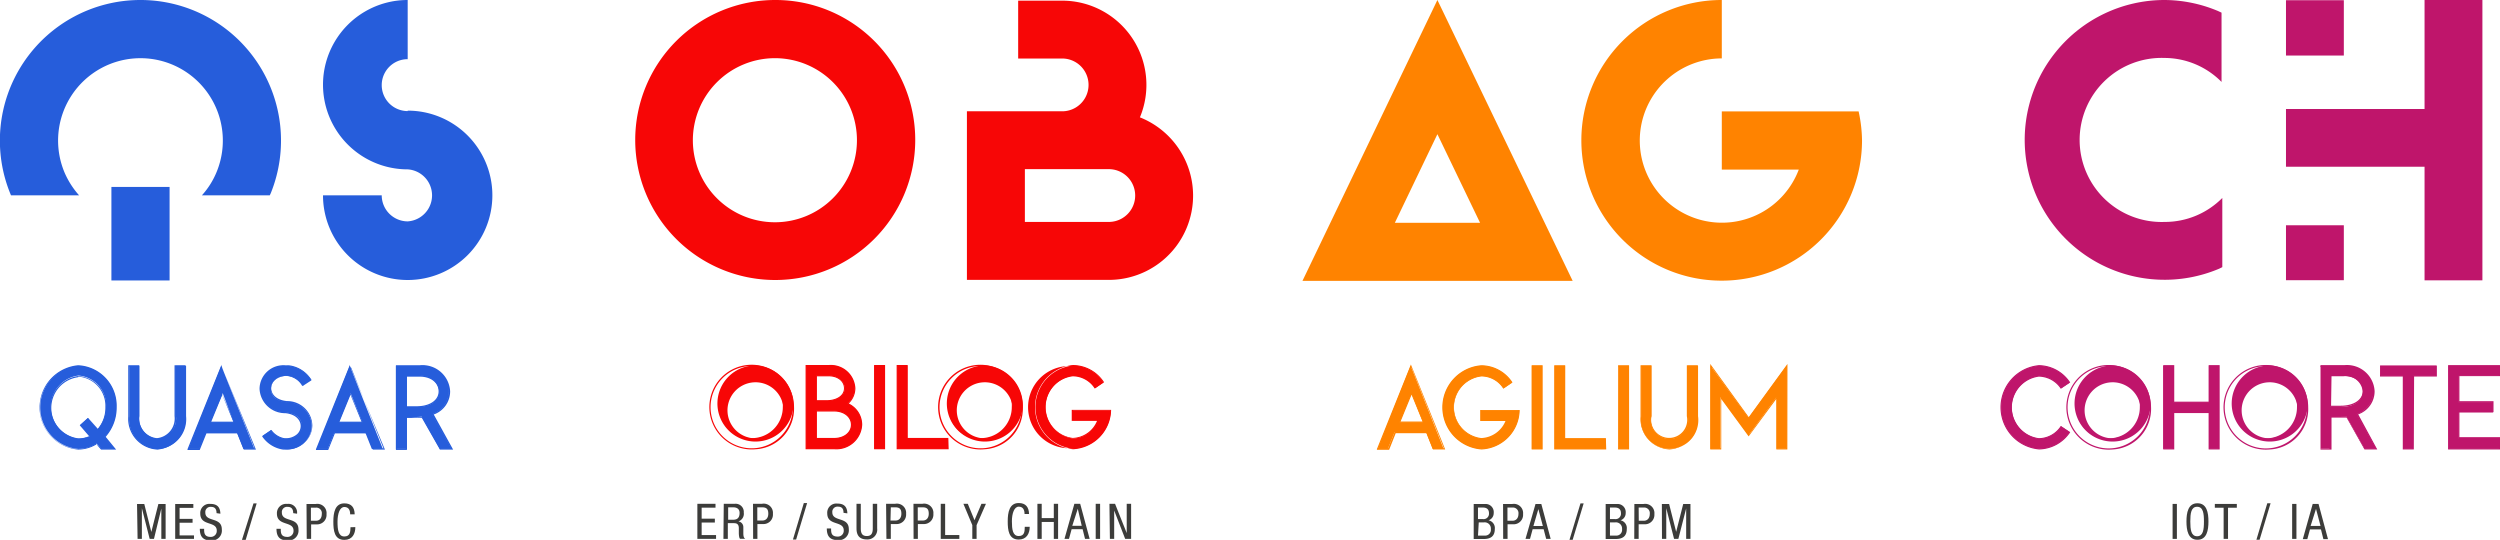
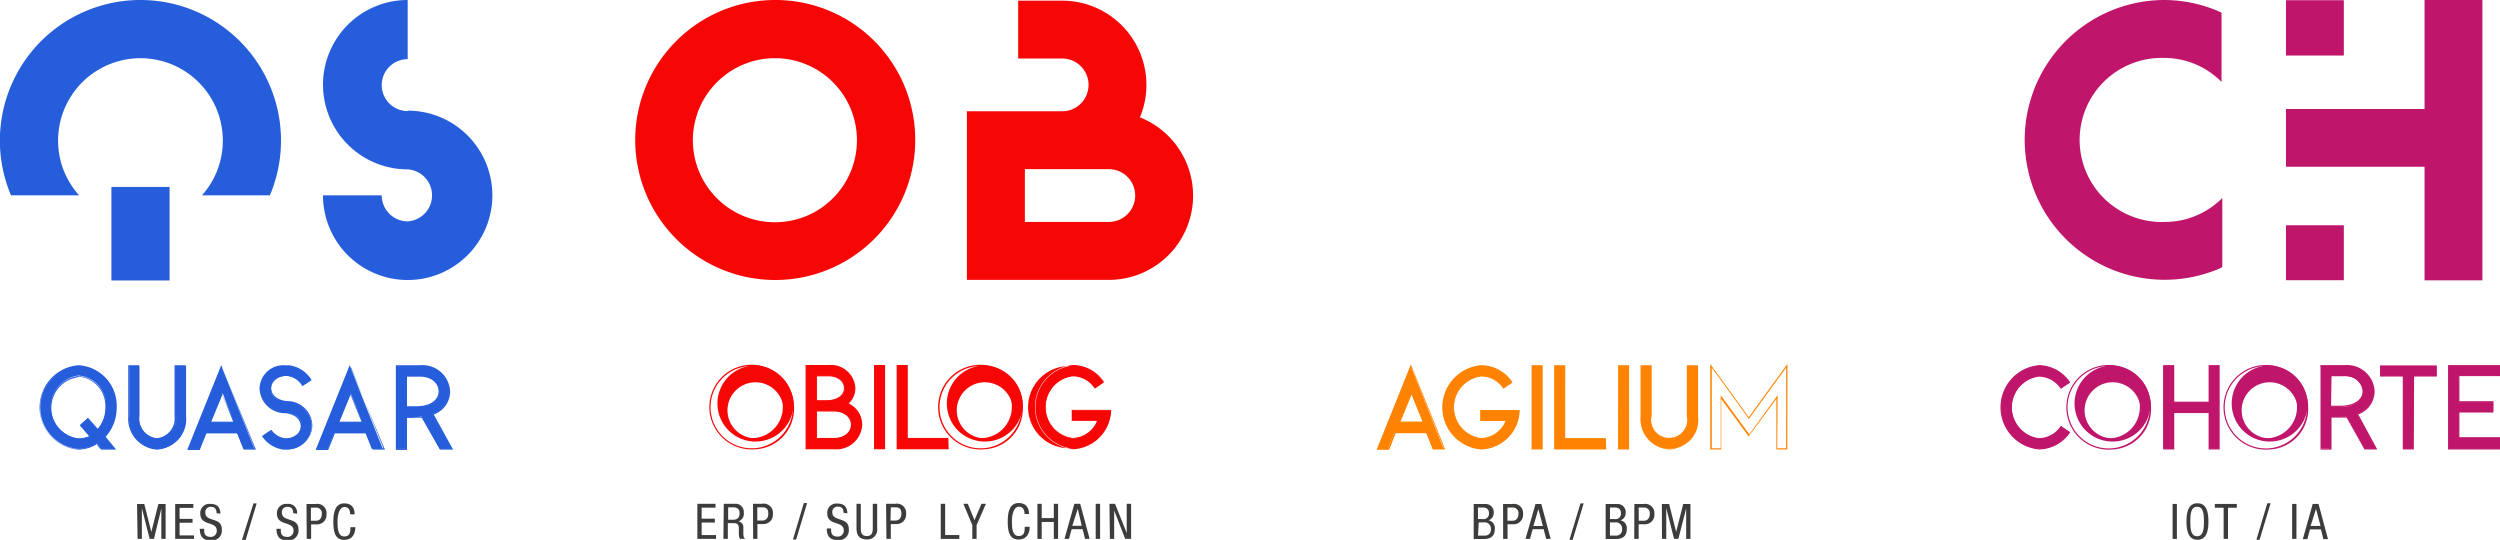
<svg xmlns="http://www.w3.org/2000/svg" viewBox="0 0 227.32 49.09">
  <defs>
    <style>.cls-1{fill:#3c3c3a;}.cls-2{fill:#265ddb;}.cls-3{fill:#f70606;}.cls-4{fill:#ff8300;}.cls-5{fill:#bf156b;}</style>
  </defs>
  <title>Logos AWENSYS</title>
  <g id="Calque_2" data-name="Calque 2">
    <g id="Calque_1-2" data-name="Calque 1">
      <path class="cls-1" d="M12.46,45.83h.66l.64,2.54h0l.64-2.54h.66V49h-.39V46.24h0L14,49h-.39l-.71-2.79h0V49h-.39Z" />
      <path class="cls-1" d="M15.93,45.83h1.65v.35H16.33v1h1.18v.35H16.33v1.15h1.31V49H15.93Z" />
      <path class="cls-1" d="M19.69,46.66c0-.33-.12-.57-.49-.57a.47.47,0,0,0-.53.52c0,.9,1.5.36,1.5,1.53a.9.9,0,0,1-1,1c-.75,0-1-.39-1-1.06h.39c0,.35,0,.74.6.74a.54.54,0,0,0,.55-.57c0-.9-1.5-.38-1.5-1.55a.83.83,0,0,1,.93-.88c.61,0,.88.3.9.89Z" />
      <path class="cls-1" d="M23.05,45.77h.29l-1,3.32H22Z" />
      <path class="cls-1" d="M26.66,46.66c0-.33-.12-.57-.5-.57a.47.47,0,0,0-.53.52c0,.9,1.51.36,1.51,1.53a.9.9,0,0,1-1,1c-.75,0-1-.39-1-1.06h.39c0,.35,0,.74.6.74a.54.54,0,0,0,.56-.57c0-.9-1.51-.38-1.51-1.55a.84.84,0,0,1,.94-.88.79.79,0,0,1,.89.89Z" />
      <path class="cls-1" d="M27.87,45.83h.82a.84.84,0,0,1,1,.92.86.86,0,0,1-.92.93h-.48V49h-.4Zm.4,1.52h.47c.28,0,.52-.19.52-.62a.5.5,0,0,0-.55-.57h-.44Z" />
      <path class="cls-1" d="M32.31,47.93c0,.61-.27,1.16-1,1.16-.91,0-1-.85-1-1.66s.15-1.66,1-1.66c.65,0,.93.37.94,1h-.41c0-.36-.12-.67-.53-.67s-.62.6-.62,1.34.08,1.34.62,1.34.55-.45.56-.84Z" />
      <path class="cls-2" d="M12.77,0A12.78,12.78,0,0,0,1,17.76H7.19a7.69,7.69,0,0,1-1.32-2.07,7.49,7.49,0,1,1,13.85-.11,7.29,7.29,0,0,1-1.36,2.18h6.17l.09-.19A12.78,12.78,0,0,0,12.77,0ZM10.13,25.5h5.29V17H10.13ZM37.07,10.1h0a2.36,2.36,0,1,1,0-4.72V0a7.7,7.7,0,1,0,0,15.4,2.37,2.37,0,0,1,0,4.73h0a2.37,2.37,0,0,1-2.36-2.37H29.37a7.7,7.7,0,1,0,7.7-7.7Z" />
      <path class="cls-2" d="M8.78,40.34a3.18,3.18,0,0,1-1.67.48,3.79,3.79,0,0,1,0-7.55A3.62,3.62,0,0,1,10.56,37,4,4,0,0,1,9.5,39.76l.93,1.06H9.21Zm-.61-.7-.87-1L8,38l.9,1a3,3,0,0,0,.74-2,2.7,2.7,0,0,0-2.52-2.85,2.88,2.88,0,0,0,0,5.71A2.51,2.51,0,0,0,8.17,39.64Z" />
      <path class="cls-2" d="M10.56,40.88H9.19l-.42-.47a3.21,3.21,0,0,1-1.66.47,3.85,3.85,0,0,1,0-7.67A3.68,3.68,0,0,1,10.61,37a4,4,0,0,1-1,2.72Zm-1.32-.11h1.07l-.88-1,0,0a3.91,3.91,0,0,0,1-2.68,3.57,3.57,0,0,0-3.39-3.72,3.74,3.74,0,0,0,0,7.45,3.22,3.22,0,0,0,1.65-.48l0,0ZM7.11,40a2.93,2.93,0,0,1,0-5.81A2.76,2.76,0,0,1,9.69,37a3.12,3.12,0,0,1-.75,2.06l0,0-.9-1-.61.54.88,1-.07,0A2.37,2.37,0,0,1,7.11,40Zm0-5.7a2.82,2.82,0,0,0,0,5.59,2.44,2.44,0,0,0,1-.22l-.86-1L8,38l.89,1A3,3,0,0,0,9.58,37,2.65,2.65,0,0,0,7.11,34.25Z" />
      <path class="cls-2" d="M16,33.27h.92v4.57a2.73,2.73,0,0,1-2.58,3,2.73,2.73,0,0,1-2.59-3V33.27h.92v4.57A1.85,1.85,0,0,0,14.3,39.9,1.85,1.85,0,0,0,16,37.84Z" />
      <path class="cls-2" d="M14.3,40.88a2.8,2.8,0,0,1-2.64-3V33.21h1v4.63a1.79,1.79,0,0,0,1.61,2,1.79,1.79,0,0,0,1.6-2V33.21h1v4.63A2.8,2.8,0,0,1,14.3,40.88Zm-2.53-7.56v4.52a2.69,2.69,0,0,0,2.53,2.93,2.69,2.69,0,0,0,2.52-2.93V33.32H16v4.52A1.9,1.9,0,0,1,14.3,40a1.9,1.9,0,0,1-1.72-2.11V33.32Z" />
      <path class="cls-2" d="M17.13,40.82l3-7.55,3,7.55h-1l-.6-1.5H18.73l-.61,1.5Zm2-2.43h2.12l-1-2.64Z" />
      <path class="cls-2" d="M23.27,40.88h-1.1l0,0-.59-1.47H18.77l-.61,1.51H17.05l0-.08,3.09-7.68,0,.13Zm-1-.11h.87l-2.94-7.35-3,7.35h.88l.6-1.51h2.95v0Zm-.93-2.32H19l1.15-2.84,0,.12Zm-2.13-.11h2l-1-2.44Z" />
      <path class="cls-2" d="M28.35,38.72a2.18,2.18,0,0,1-2.6,2.09,2.72,2.72,0,0,1-1.87-1.19l.75-.51a1.92,1.92,0,0,0,1.21.78c1,.09,1.6-.52,1.6-1.15S27,37.62,26,37.51a2.27,2.27,0,0,1-2.3-2.16A2.11,2.11,0,0,1,26,33.28h.32a2.8,2.8,0,0,1,2,1.3l-.77.5a1.9,1.9,0,0,0-1.3-.89c-1-.09-1.61.53-1.61,1.16s.46,1.12,1.49,1.23A2.21,2.21,0,0,1,28.35,38.72Z" />
      <path class="cls-2" d="M26.05,40.88h-.31a2.79,2.79,0,0,1-1.91-1.21l0,0,.85-.58,0,0a1.85,1.85,0,0,0,1.17.75A1.55,1.55,0,0,0,27,39.49a1,1,0,0,0,.34-.75c0-.47-.36-1.06-1.39-1.17a2.32,2.32,0,0,1-2.35-2.22A2.17,2.17,0,0,1,26,33.22a1.77,1.77,0,0,1,.32,0,2.8,2.8,0,0,1,2,1.32l0,0-.86.57,0-.05a1.79,1.79,0,0,0-1.26-.86,1.54,1.54,0,0,0-1.2.34,1,1,0,0,0-.34.76c0,.47.37,1.06,1.43,1.17a2.28,2.28,0,0,1,2.31,2.19,2.11,2.11,0,0,1-.69,1.56A2.36,2.36,0,0,1,26.05,40.88ZM24,39.64a2.7,2.7,0,0,0,1.8,1.12,2.41,2.41,0,0,0,1.89-.56,2,2,0,0,0,.66-1.48,2.17,2.17,0,0,0-2.21-2.08c-1.13-.12-1.53-.77-1.53-1.28a1.17,1.17,0,0,1,.38-.84,1.65,1.65,0,0,1,1.28-.37,1.89,1.89,0,0,1,1.31.87l.68-.45a2.75,2.75,0,0,0-1.91-1.23H26a2.07,2.07,0,0,0-2.24,2A2.22,2.22,0,0,0,26,37.46c1,.11,1.49.73,1.49,1.28a1.11,1.11,0,0,1-.37.83,1.6,1.6,0,0,1-1.28.37,1.88,1.88,0,0,1-1.22-.76Z" />
      <path class="cls-2" d="M28.81,40.82l3-7.55,3,7.55h-1l-.6-1.5H30.41l-.61,1.5Zm2-2.43h2.13l-1.06-2.64Z" />
      <path class="cls-2" d="M35,40.88h-1.1l0,0-.59-1.47H30.45l-.61,1.51H28.73l0-.08,3.09-7.68,0,.13Zm-1-.11h.87l-2.94-7.35-3,7.35h.87l.6-1.51h2.95v0ZM33,38.45H30.7l1.15-2.84,0,.12Zm-2.13-.11h2l-1-2.44Z" />
      <path class="cls-2" d="M37.44,37.92H37v2.9H36V33.27h2.14a2.46,2.46,0,0,1,2.68,2.32,2.23,2.23,0,0,1-1.52,2.08l1.78,3.15H40l-1.65-2.93A8.84,8.84,0,0,1,37.44,37.92ZM37,37h.94c1.22,0,2-.56,2-1.41a1.57,1.57,0,0,0-1.75-1.4H37Z" />
      <path class="cls-2" d="M41.2,40.88H40v0L38.36,38c-.23,0-.58,0-.92,0H37v2.91H36V33.21h2.2a2.51,2.51,0,0,1,2.73,2.38,2.23,2.23,0,0,1-1.49,2.1Zm-1.12-.11H41l-1.77-3.13.06,0a2.16,2.16,0,0,0,1.48-2,2.41,2.41,0,0,0-2.62-2.27H36.08v7.45h.82v-2.9h.54a6.65,6.65,0,0,0,1,0h0l0,0Zm-2.19-3.72h-1V34.14h1.27A1.62,1.62,0,0,1,40,35.59C40,36.46,39.14,37.05,37.89,37.05ZM37,36.94h.88c1.18,0,2-.54,2-1.35s-.73-1.34-1.7-1.34H37Z" />
      <path class="cls-1" d="M63.41,45.81h1.65v.35H63.8v1H65v.35H63.8v1.14h1.31V49h-1.7Z" />
      <path class="cls-1" d="M65.81,45.81h1a.74.74,0,0,1,.82.8.73.73,0,0,1-.49.8h0a.52.52,0,0,1,.45.53l0,.55c0,.35.08.44.17.5h-.47c-.08-.07-.1-.3-.11-.46l0-.5c0-.44-.27-.46-.47-.46h-.53V49h-.4Zm.4,1.45h.38c.24,0,.66,0,.66-.62,0-.32-.2-.51-.58-.51h-.46Z" />
      <path class="cls-1" d="M68.47,45.81h.81a.84.84,0,0,1,1,.91.86.86,0,0,1-.92.93h-.49V49h-.39Zm.39,1.52h.47c.29,0,.53-.2.53-.62s-.16-.58-.56-.58h-.44Z" />
      <path class="cls-1" d="M73.09,45.74h.3l-1,3.32h-.29Z" />
      <path class="cls-1" d="M76.7,46.63c0-.33-.12-.56-.49-.56a.47.47,0,0,0-.53.51c0,.9,1.5.37,1.5,1.53a.9.9,0,0,1-1,1c-.74,0-1-.38-1-1.06h.39c0,.36,0,.74.6.74a.53.53,0,0,0,.55-.56c0-.91-1.5-.38-1.5-1.55a.83.83,0,0,1,.93-.89c.61,0,.88.3.9.89Z" />
      <path class="cls-1" d="M77.88,45.81h.39v2.24c0,.47.15.69.55.69s.54-.24.54-.69V45.81h.4v2.24a.89.89,0,0,1-.94,1c-.65,0-.94-.35-.94-1Z" />
      <path class="cls-1" d="M80.57,45.81h.82a.84.84,0,0,1,1,.91.86.86,0,0,1-.92.93H81V49h-.4Zm.4,1.52h.47c.28,0,.52-.2.52-.62s-.16-.58-.55-.58H81Z" />
-       <path class="cls-1" d="M83.06,45.81h.81a.84.84,0,0,1,1,.91.86.86,0,0,1-.92.93h-.49V49h-.39Zm.39,1.52h.47c.29,0,.53-.2.53-.62s-.16-.58-.56-.58h-.44Z" />
      <path class="cls-1" d="M85.54,45.81h.4v2.84h1.29V49H85.54Z" />
      <path class="cls-1" d="M87.6,45.81H88l.61,1.49.63-1.49h.41l-.85,1.94V49h-.39V47.75Z" />
      <path class="cls-1" d="M93.63,47.9c0,.61-.28,1.16-1,1.16-.91,0-1-.85-1-1.66s.15-1.66,1-1.66c.64,0,.92.37.94,1h-.41c0-.37-.13-.67-.53-.67s-.62.6-.62,1.33.07,1.34.62,1.34.54-.45.55-.84Z" />
      <path class="cls-1" d="M96.21,49h-.39V47.46h-1.1V49h-.39V45.81h.39v1.3h1.1v-1.3h.39Z" />
      <path class="cls-1" d="M97.69,45.81h.53L99.08,49h-.42l-.22-.88h-1l-.24.88h-.41Zm-.19,2h.86L98,46.26h0Z" />
      <path class="cls-1" d="M99.63,45.81h.4V49h-.4Z" />
      <path class="cls-1" d="M100.88,45.81h.51l1.06,2.66h0V45.81h.4V49h-.54l-1-2.58h0V49h-.39Z" />
      <path class="cls-3" d="M72.14,37a3.46,3.46,0,1,1-3.44-3.77A3.64,3.64,0,0,1,72.14,37Zm-.91,0a2.55,2.55,0,1,0-2.53,2.86A2.71,2.71,0,0,0,71.23,37Z" />
      <path class="cls-3" d="M68.7,40.85A3.85,3.85,0,1,1,72.2,37,3.69,3.69,0,0,1,68.7,40.85Zm0-7.55A3.74,3.74,0,1,0,72.09,37,3.57,3.57,0,0,0,68.7,33.3Zm0,6.63A2.93,2.93,0,1,1,71.29,37,2.77,2.77,0,0,1,68.7,39.93Zm0-5.71A2.82,2.82,0,1,0,71.18,37,2.65,2.65,0,0,0,68.7,34.22Z" />
      <path class="cls-3" d="M78.35,38.62a2.31,2.31,0,0,1-2.5,2.18H73.3V33.24h2.06a2.18,2.18,0,0,1,2.36,2.07,1.81,1.81,0,0,1-.64,1.39A2.12,2.12,0,0,1,78.35,38.62Zm-4.13-2.18h.93c1,0,1.65-.46,1.65-1.13s-.61-1.15-1.44-1.15H74.22Zm3.2,2.18c0-.73-.66-1.26-1.57-1.26H74.22v2.51h1.63C76.76,39.87,77.42,39.34,77.42,38.62Z" />
      <path class="cls-3" d="M75.85,40.85h-2.6V33.19h2.11a2.23,2.23,0,0,1,2.42,2.12,1.93,1.93,0,0,1-.6,1.38,2.14,2.14,0,0,1,1.22,1.93A2.35,2.35,0,0,1,75.85,40.85Zm-2.49-.11h2.49a2.25,2.25,0,0,0,2.44-2.12,2.05,2.05,0,0,0-1.23-1.87l-.08,0,.07-.06a1.77,1.77,0,0,0,.62-1.35,2.13,2.13,0,0,0-2.31-2h-2Zm2.49-.81H74.17V37.31h1.68c.94,0,1.63.55,1.63,1.31S76.79,39.93,75.85,39.93Zm-1.57-.11h1.57c.88,0,1.52-.51,1.52-1.2s-.64-1.2-1.52-1.2H74.28Zm.87-3.32h-1V34.11h1.19c.86,0,1.49.5,1.49,1.2S76.17,36.48,75.15,36.5Zm-.87-.11h.87c.95,0,1.59-.45,1.59-1.08s-.58-1.09-1.38-1.09H74.28Z" />
      <path class="cls-3" d="M79.5,33.24h.93V40.8H79.5Z" />
      <path class="cls-3" d="M80.48,40.85h-1V33.19h1Zm-.92-.11h.81V33.3h-.81Z" />
      <path class="cls-3" d="M82.51,39.87H86.2v.93H81.58V33.24h.93Z" />
      <path class="cls-3" d="M86.26,40.85H81.53V33.19h1v6.63h3.7Zm-4.62-.11h4.51v-.81h-3.7V33.3h-.81Z" />
      <path class="cls-3" d="M93,37a3.46,3.46,0,1,1-3.45-3.77A3.64,3.64,0,0,1,93,37Zm-.92,0a2.55,2.55,0,1,0-2.53,2.86A2.71,2.71,0,0,0,92.05,37Z" />
      <path class="cls-3" d="M89.52,40.85A3.85,3.85,0,1,1,93,37,3.68,3.68,0,0,1,89.52,40.85Zm0-7.55A3.74,3.74,0,1,0,92.91,37,3.57,3.57,0,0,0,89.52,33.3Zm0,6.63A2.93,2.93,0,1,1,92.11,37,2.77,2.77,0,0,1,89.52,39.93Zm0-5.71A2.82,2.82,0,1,0,92,37,2.65,2.65,0,0,0,89.52,34.22Z" />
      <path class="cls-3" d="M97.53,37.29H101a3.6,3.6,0,0,1-3.44,3.51,3.8,3.8,0,0,1,0-7.56,3.34,3.34,0,0,1,2.78,1.54l-.76.52a2.46,2.46,0,0,0-2-1.14,2.88,2.88,0,0,0,0,5.71,2.54,2.54,0,0,0,2.29-1.66H97.53Z" />
      <path class="cls-3" d="M97.57,40.85a3.85,3.85,0,0,1,0-7.66,3.39,3.39,0,0,1,2.82,1.56l0,0-.85.58,0,0a2.38,2.38,0,0,0-2-1.11,2.82,2.82,0,0,0,0,5.6,2.48,2.48,0,0,0,2.21-1.55h-2.3v-1h3.58v.06A3.64,3.64,0,0,1,97.57,40.85Zm0-7.55a3.74,3.74,0,1,0,3.38,4H97.58v.82h2.36l0,.07a2.59,2.59,0,0,1-2.34,1.7,2.93,2.93,0,0,1,0-5.82,2.49,2.49,0,0,1,2,1.11l.67-.45A3.27,3.27,0,0,0,97.57,33.3Z" />
      <path class="cls-3" d="M70.5,5.29A7.46,7.46,0,1,1,63,12.75,7.47,7.47,0,0,1,70.5,5.29M70.5,0A12.73,12.73,0,1,0,83.22,12.75,12.71,12.71,0,0,0,70.5,0Z" />
      <path class="cls-3" d="M103.65,10.67A7.66,7.66,0,0,0,96.58.06h-4V5.32h4a2.4,2.4,0,1,1,0,4.8H87.92V25.45h12.9a7.66,7.66,0,0,0,2.83-14.78Zm-2.83,9.51H93.19v-4.8h7.63a2.4,2.4,0,0,1,0,4.8Z" />
      <path class="cls-1" d="M134,45.83h1a.74.74,0,0,1,.82.82.68.68,0,0,1-.47.66h0a.72.72,0,0,1,.57.79c0,.65-.37.91-1,.91H134Zm.39,1.37h.45a.49.49,0,0,0,.55-.53c0-.33-.17-.52-.55-.52h-.45Zm0,1.5H135a.52.52,0,0,0,.56-.59.56.56,0,0,0-.63-.61h-.47Z" />
      <path class="cls-1" d="M136.67,45.83h.82a.84.84,0,0,1,1,.91.86.86,0,0,1-.92.93h-.49V49h-.4Zm.4,1.52h.47c.28,0,.53-.2.53-.62a.51.51,0,0,0-.56-.58h-.44Z" />
      <path class="cls-1" d="M139.62,45.83h.53L141,49h-.41l-.23-.88h-1l-.24.88h-.41Zm-.19,2h.86l-.41-1.54h0Z" />
      <path class="cls-1" d="M143.71,45.77H144l-1,3.31h-.29Z" />
      <path class="cls-1" d="M146,45.83h1a.74.74,0,0,1,.82.82.68.68,0,0,1-.47.66h0a.72.72,0,0,1,.57.79c0,.65-.37.91-1,.91H146Zm.39,1.37h.45a.49.49,0,0,0,.55-.53c0-.33-.17-.52-.55-.52h-.45Zm0,1.5h.54a.52.52,0,0,0,.56-.59.56.56,0,0,0-.63-.61h-.47Z" />
      <path class="cls-1" d="M148.61,45.83h.82a.84.84,0,0,1,1,.91.86.86,0,0,1-.92.93H149V49h-.4Zm.4,1.52h.47c.28,0,.53-.2.53-.62a.51.51,0,0,0-.56-.58H149Z" />
      <path class="cls-1" d="M151.11,45.83h.66l.64,2.53h0l.64-2.53h.66V49h-.39V46.23h0L152.61,49h-.39l-.71-2.79h0V49h-.39Z" />
-       <path class="cls-4" d="M118.43,25.54H143L130.7,0Zm8.4-5.28,3.87-8.06,3.88,8.06ZM169,10.13H156.56v5.29h7a7.47,7.47,0,1,1-7-10.11V0a12.76,12.76,0,1,0,12.75,12.76A12.9,12.9,0,0,0,169,10.13Z" />
      <path class="cls-4" d="M125.27,40.82l3-7.56,3,7.56h-1l-.6-1.51h-2.87l-.61,1.51Zm2-2.43h2.12l-1.05-2.64Z" />
      <path class="cls-4" d="M131.41,40.87H130.3v0l-.59-1.48h-2.8l-.6,1.51h-1.11l0-.07,3.09-7.69.05.13Zm-1-.11h.87l-2.94-7.35-3,7.35h.87l.61-1.51h2.94l0,0Zm-.94-2.32h-2.28l1.15-2.84.05.13Zm-2.12-.11h2l-1-2.44Z" />
      <path class="cls-4" d="M134.66,37.31h3.48a3.59,3.59,0,0,1-3.43,3.51,3.79,3.79,0,0,1,0-7.56,3.33,3.33,0,0,1,2.77,1.54l-.76.52a2.42,2.42,0,0,0-2-1.13,2.87,2.87,0,0,0,0,5.7A2.53,2.53,0,0,0,137,38.23h-2.34Z" />
      <path class="cls-4" d="M134.71,40.87a3.84,3.84,0,0,1,0-7.66,3.41,3.41,0,0,1,2.82,1.56l0,0-.84.57,0,0a2.37,2.37,0,0,0-2-1.11,2.82,2.82,0,0,0,0,5.6,2.48,2.48,0,0,0,2.2-1.55h-2.3v-1h3.59v.06A3.63,3.63,0,0,1,134.71,40.87Zm0-7.55a3.74,3.74,0,0,0,0,7.44,3.53,3.53,0,0,0,3.37-3.4h-3.36v.82h2.36l0,.07a2.61,2.61,0,0,1-2.34,1.7,2.93,2.93,0,0,1,0-5.82,2.51,2.51,0,0,1,2,1.11l.66-.45A3.25,3.25,0,0,0,134.71,33.32Z" />
      <path class="cls-4" d="M139.29,33.26h.93v7.56h-.93Z" />
      <path class="cls-4" d="M140.27,40.87h-1V33.21h1Zm-.92-.11h.81V33.32h-.81Z" />
      <path class="cls-4" d="M142.3,39.89H146v.93h-4.62V33.26h.93Z" />
      <path class="cls-4" d="M146.05,40.87h-4.73V33.21h1v6.63h3.7Zm-4.62-.11h4.51V40h-3.7V33.32h-.81Z" />
      <path class="cls-4" d="M147.15,33.26h.92v7.56h-.92Z" />
      <path class="cls-4" d="M148.13,40.87h-1V33.21h1Zm-.93-.11H148V33.32h-.82Z" />
      <path class="cls-4" d="M153.47,33.26h.93v4.58a2.61,2.61,0,1,1-5.17,0V33.26h.92v4.58a1.7,1.7,0,1,0,3.32,0Z" />
      <path class="cls-4" d="M151.81,40.87a2.79,2.79,0,0,1-2.64-3V33.21h1v4.63a1.64,1.64,0,1,0,3.21,0V33.21h1v4.63A2.79,2.79,0,0,1,151.81,40.87Zm-2.53-7.55v4.52a2.56,2.56,0,1,0,5.06,0V33.32h-.81v4.52a1.75,1.75,0,1,1-3.43,0V33.32Z" />
-       <path class="cls-4" d="M159,38l3.47-4.76v7.56h-.93V36.1L159,39.58l-2.55-3.47v4.71h-.92V33.26Z" />
      <path class="cls-4" d="M162.52,40.87h-1v-4.6L159,39.68l-2.49-3.4v4.59h-1V33.09l.1.14,3.4,4.7,3.52-4.84Zm-.92-.11h.81V33.43L159,38.12l0-.06-3.35-4.63v7.33h.81V35.94l2.6,3.55,2.58-3.56Z" />
      <path class="cls-1" d="M197.55,45.82h.39V49h-.39Z" />
      <path class="cls-1" d="M200.81,47.42c0,.8-.15,1.66-1,1.66s-1-.86-1-1.66.15-1.66,1-1.66S200.81,46.61,200.81,47.42Zm-1.65,0c0,.74.07,1.34.62,1.34s.62-.6.62-1.34-.07-1.34-.62-1.34S199.16,46.68,199.16,47.42Z" />
      <path class="cls-1" d="M202.59,49h-.4V46.17h-.8v-.35h2v.35h-.8Z" />
      <path class="cls-1" d="M206.16,45.76h.3l-1,3.32h-.29Z" />
      <path class="cls-1" d="M208.42,45.82h.39V49h-.39Z" />
      <path class="cls-1" d="M210.29,45.82h.53l.86,3.2h-.42l-.22-.88h-1l-.24.88h-.41Zm-.19,2H211l-.41-1.55h0Z" />
      <path class="cls-5" d="M187.42,38.76l.77.51a3.38,3.38,0,0,1-2.78,1.54,3.79,3.79,0,0,1,0-7.55,3.38,3.38,0,0,1,2.78,1.54l-.77.51a2.46,2.46,0,0,0-2-1.13,2.88,2.88,0,0,0,0,5.71A2.45,2.45,0,0,0,187.42,38.76Z" />
      <path class="cls-5" d="M185.41,40.87a3.85,3.85,0,0,1,0-7.67,3.47,3.47,0,0,1,2.83,1.57l0,0-.86.58,0,0a2.43,2.43,0,0,0-2-1.1,2.82,2.82,0,0,0,0,5.59,2.4,2.4,0,0,0,2-1.11l0,0,.86.58,0,0A3.47,3.47,0,0,1,185.41,40.87Zm0-7.56a3.74,3.74,0,0,0,0,7.45,3.32,3.32,0,0,0,2.7-1.47l-.67-.46a2.52,2.52,0,0,1-2,1.11,2.92,2.92,0,0,1,0-5.81,2.52,2.52,0,0,1,2,1.11l.67-.46A3.32,3.32,0,0,0,185.41,33.31Z" />
      <path class="cls-5" d="M195.54,37a3.46,3.46,0,1,1-3.44-3.77A3.63,3.63,0,0,1,195.54,37Zm-.91,0a2.55,2.55,0,1,0-2.53,2.86A2.72,2.72,0,0,0,194.63,37Z" />
      <path class="cls-5" d="M192.1,40.87A3.85,3.85,0,1,1,195.59,37,3.69,3.69,0,0,1,192.1,40.87Zm0-7.56A3.74,3.74,0,1,0,195.48,37,3.57,3.57,0,0,0,192.1,33.31Zm0,6.63A2.93,2.93,0,1,1,194.68,37,2.76,2.76,0,0,1,192.1,39.94Zm0-5.7A2.82,2.82,0,1,0,194.57,37,2.65,2.65,0,0,0,192.1,34.24Z" />
      <path class="cls-5" d="M200.85,33.26h.92v7.55h-.92V37.5h-3.23v3.31h-.93V33.26h.93v3.32h3.23Z" />
      <path class="cls-5" d="M201.83,40.87h-1V37.56h-3.13v3.31h-1V33.2h1v3.32h3.13V33.2h1Zm-.92-.11h.81V33.31h-.81v3.32h-3.35V33.31h-.81v7.45h.81V37.45h3.35Z" />
      <path class="cls-5" d="M209.83,37a3.46,3.46,0,1,1-3.45-3.77A3.63,3.63,0,0,1,209.83,37Zm-.92,0a2.55,2.55,0,1,0-2.53,2.86A2.71,2.71,0,0,0,208.91,37Z" />
      <path class="cls-5" d="M206.38,40.87a3.85,3.85,0,1,1,3.5-3.84A3.68,3.68,0,0,1,206.38,40.87Zm0-7.56A3.74,3.74,0,1,0,209.77,37,3.58,3.58,0,0,0,206.38,33.31Zm0,6.63A2.92,2.92,0,1,1,209,37,2.76,2.76,0,0,1,206.38,39.94Zm0-5.7A2.82,2.82,0,1,0,208.86,37,2.65,2.65,0,0,0,206.38,34.24Z" />
      <path class="cls-5" d="M212.39,37.91h-.49v2.9H211V33.26h2.15a2.46,2.46,0,0,1,2.67,2.32,2.22,2.22,0,0,1-1.52,2.08l1.78,3.15H215l-1.65-2.93A9.14,9.14,0,0,1,212.39,37.91ZM211.9,37h.94c1.22,0,2-.56,2-1.4a1.56,1.56,0,0,0-1.74-1.4H211.9Z" />
      <path class="cls-5" d="M216.16,40.87H215v0l-1.63-2.9c-.24,0-.59,0-.93,0H212v2.91h-1V33.2h2.2a2.51,2.51,0,0,1,2.72,2.38,2.23,2.23,0,0,1-1.49,2.1ZM215,40.76H216l-1.77-3.13.06,0a2.14,2.14,0,0,0,1.48-2,2.4,2.4,0,0,0-2.61-2.27H211v7.45h.81V37.85h.54a8.84,8.84,0,0,0,1,0h0l0,0ZM212.84,37h-1V34.13h1.28a1.62,1.62,0,0,1,1.8,1.45C214.93,36.45,214.09,37,212.84,37Zm-.88-.11h.88c1.18,0,2-.54,2-1.35s-.73-1.34-1.69-1.34H212Z" />
      <path class="cls-5" d="M216.44,33.26h5.06v.92h-2.07v6.63h-.93V34.18h-2.06Z" />
      <path class="cls-5" d="M219.48,40.87h-1V34.24h-2.07v-1h5.17v1h-2.07Zm-.92-.11h.81V34.13h2.07v-.82h-4.95v.82h2.07Z" />
      <path class="cls-5" d="M223.57,34.18v2.4h3.11v.92h-3.11v2.39h3.7v.92h-4.62V33.26h4.62v.92Z" />
      <path class="cls-5" d="M227.32,40.87H222.6V33.2h4.72v1h-3.69v2.28h3.1v1h-3.1v2.27h3.69Zm-4.61-.11h4.5v-.82h-3.69V37.45h3.1v-.82h-3.1v-2.5h3.69v-.82h-4.5Z" />
      <path class="cls-5" d="M196.79,0a12.72,12.72,0,1,0,5,24.43l.28-.14V18a7.35,7.35,0,0,1-5.24,2.18,7.46,7.46,0,1,1,0-14.91A7.31,7.31,0,0,1,202,7.45V1.15c-.16-.07-.31-.15-.47-.21A12.67,12.67,0,0,0,196.79,0Zm11.07,15.16h12.6V25.49h5.26V0h-5.26V9.91h-12.6Zm0,10.32h5.26v-5h-5.26Z" />
      <rect class="cls-5" x="207.86" y="0.02" width="5.26" height="5.03" />
    </g>
  </g>
</svg>